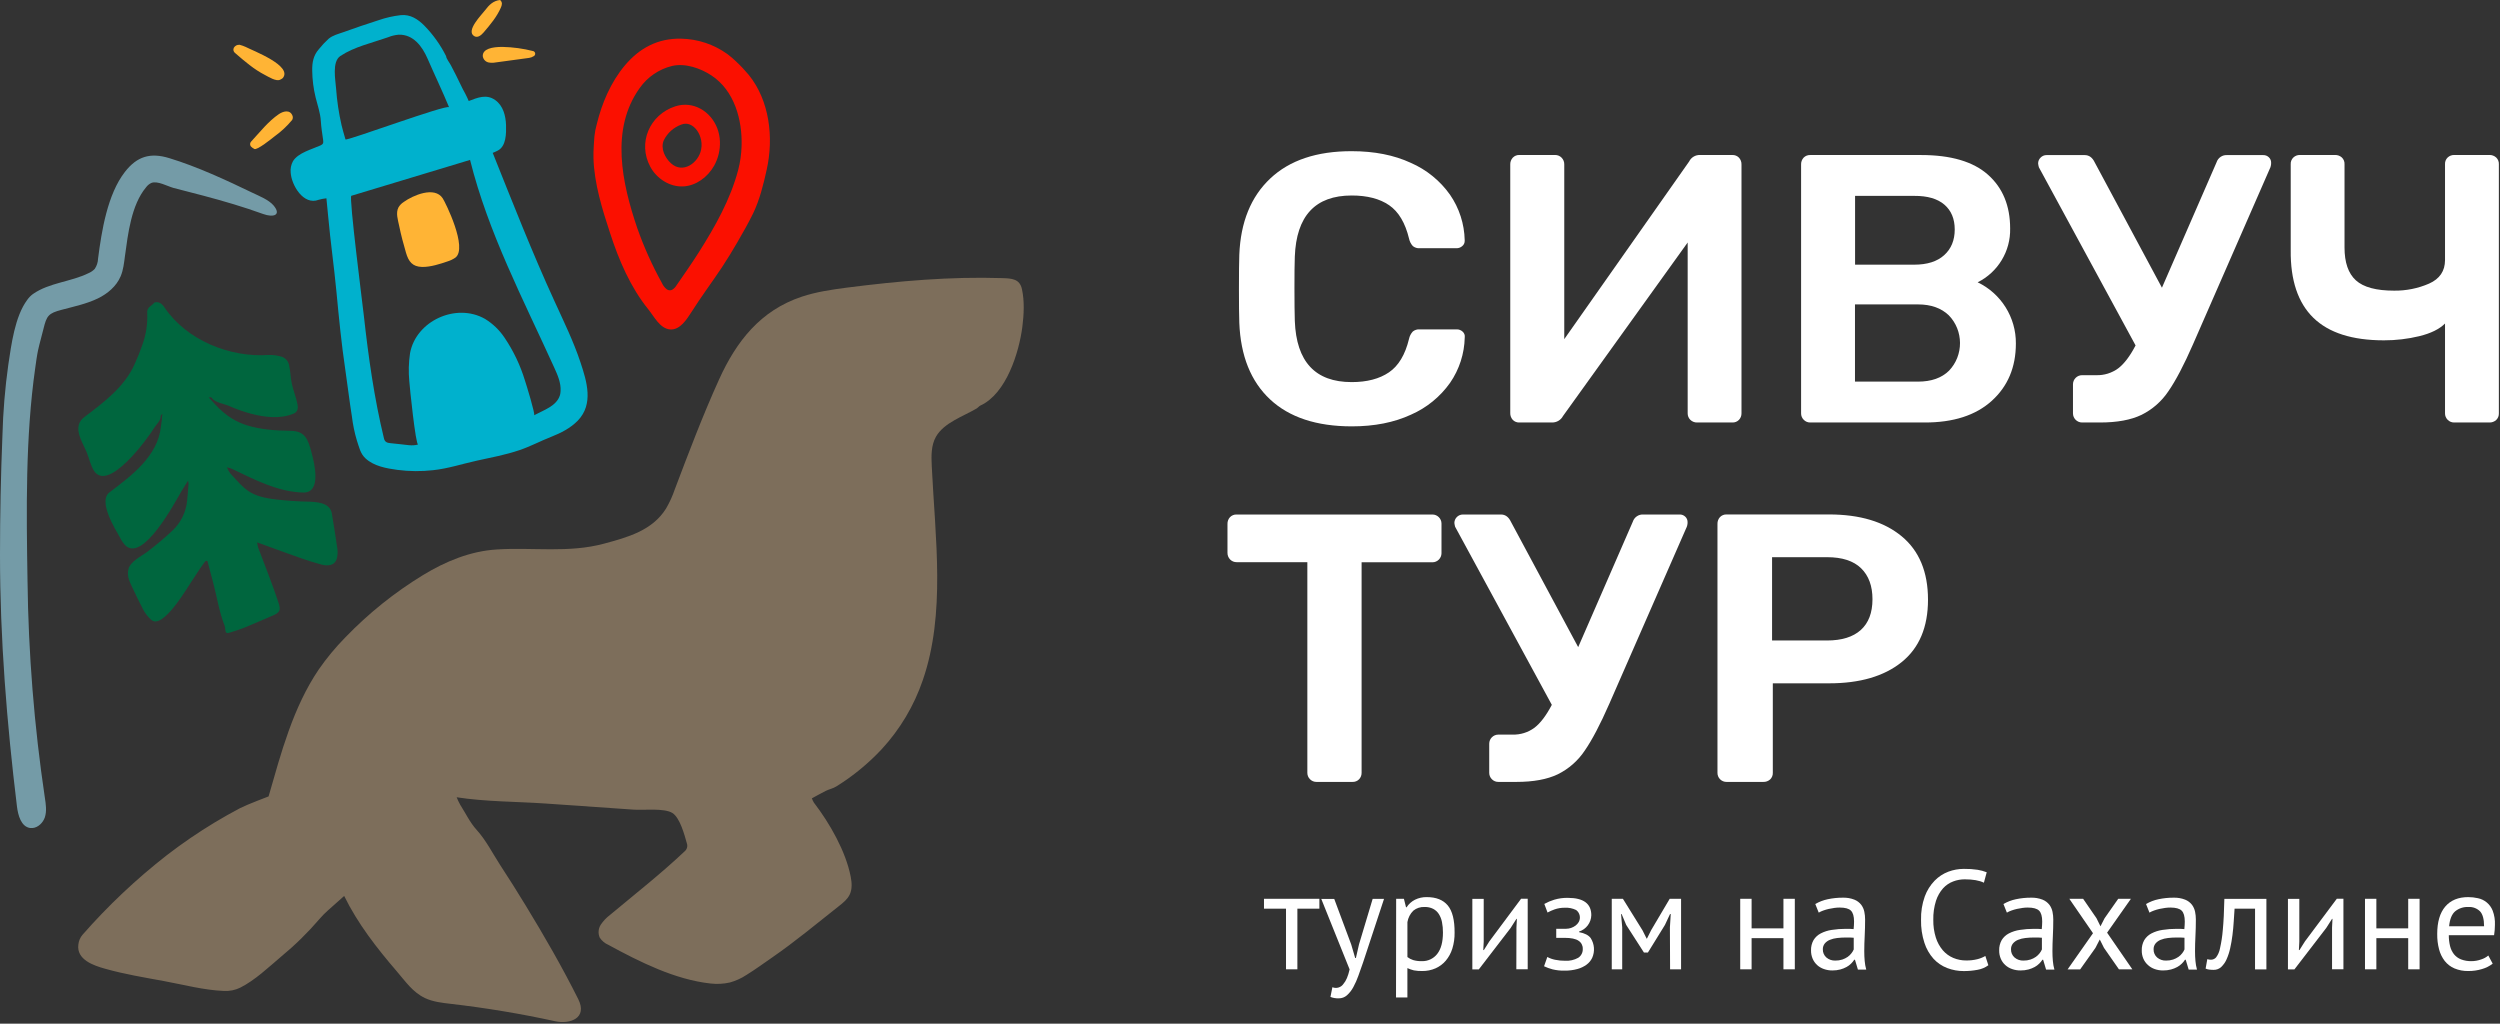
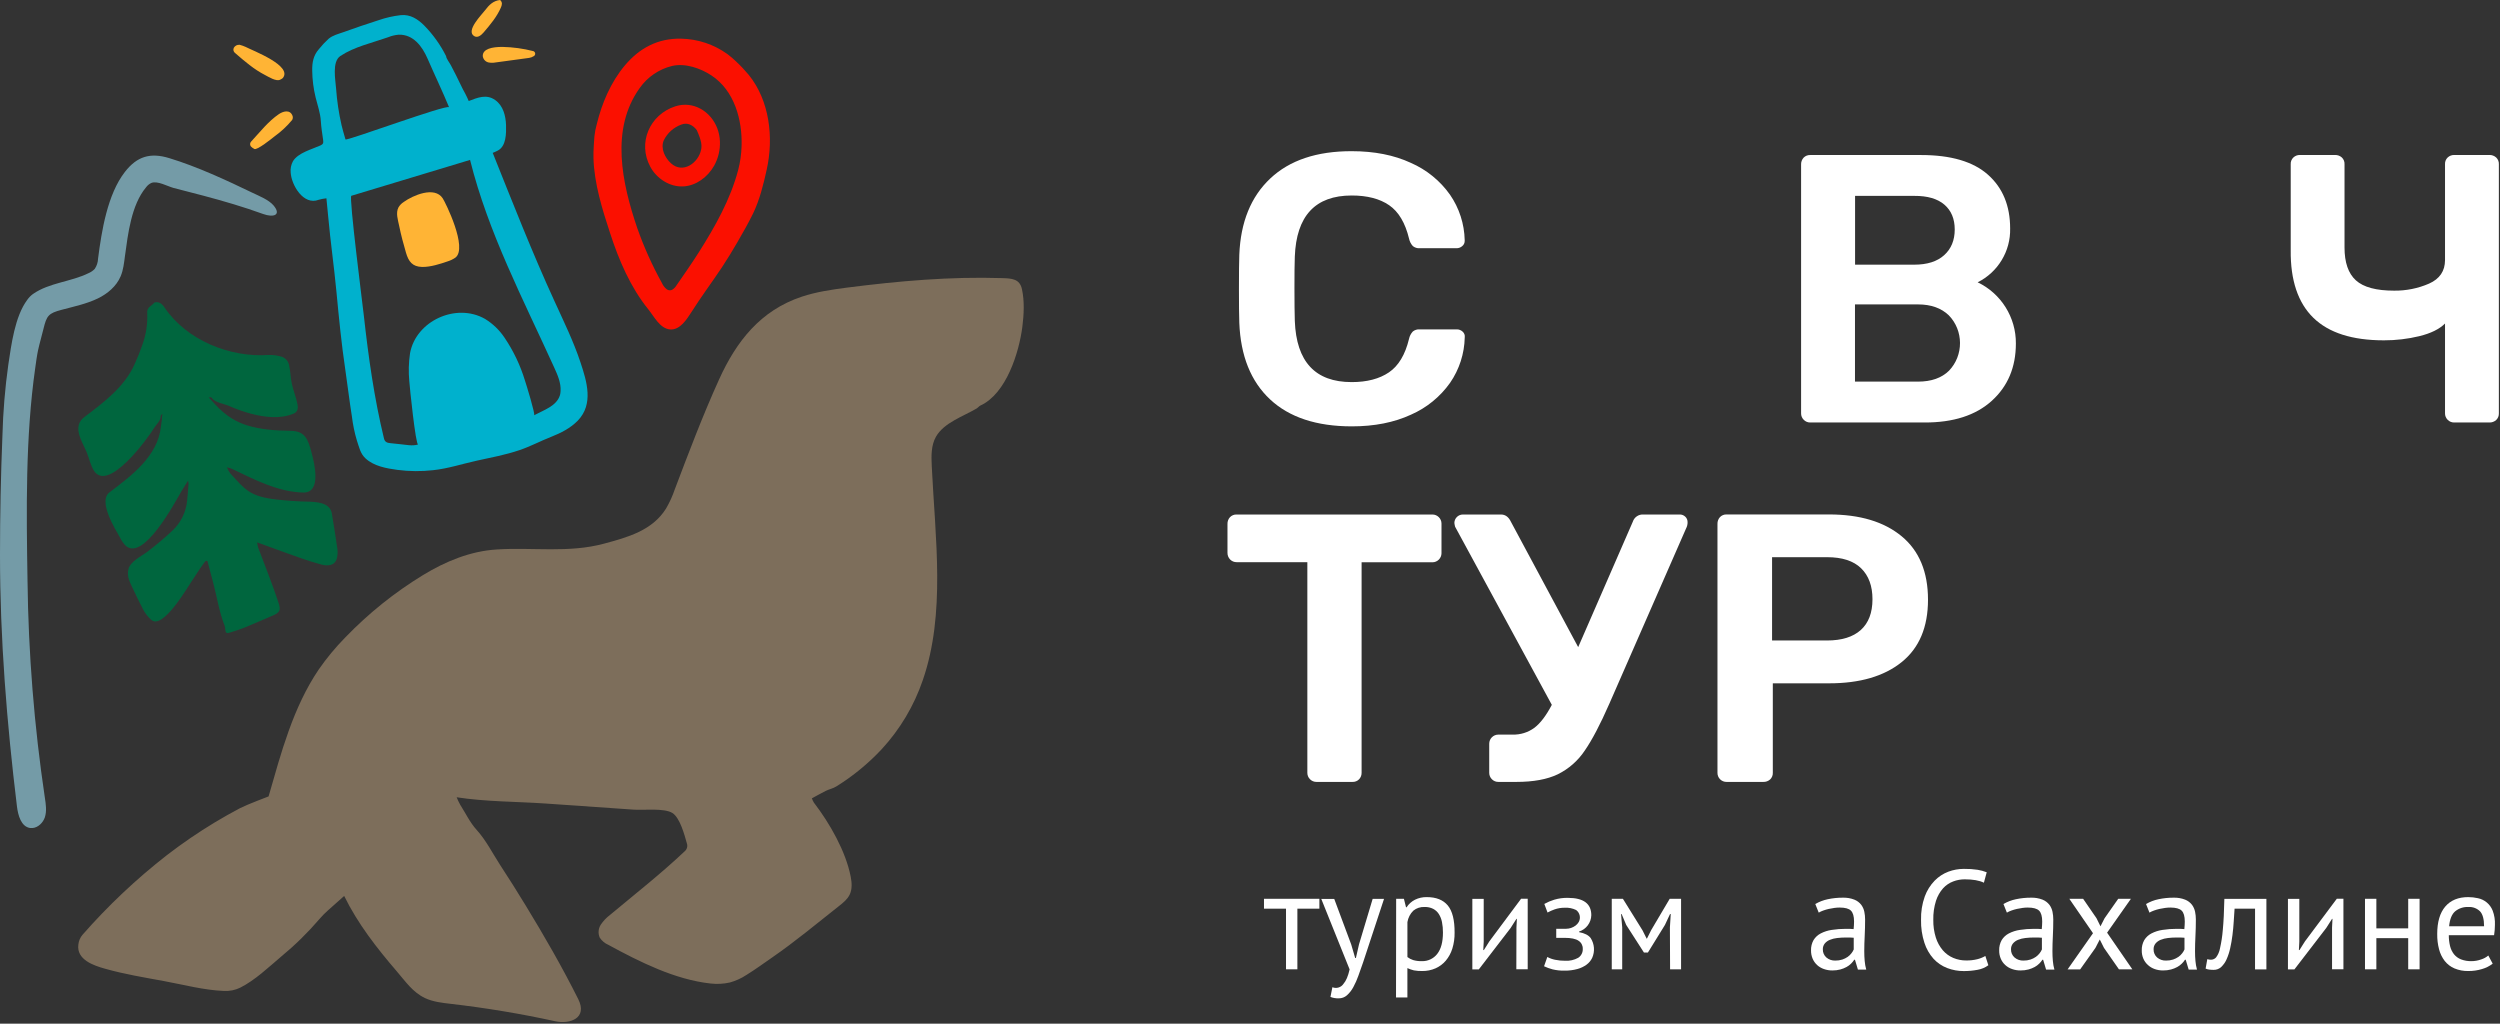
<svg xmlns="http://www.w3.org/2000/svg" viewBox="0 0 1099 450" version="1.1" xml:space="preserve" style="fill-rule:evenodd;clip-rule:evenodd;stroke-linejoin:round;stroke-miterlimit:2;">
  <rect x="0" y="0" width="1099" height="450" fill="#333333" stroke="none" />
  <g id="Слой_2">
    <g id="Слой_1_копия2_">
      <path d="M405.66,299C401.816,310.264 395.661,320.603 387.59,329.35C381.691,335.662 374.982,341.167 367.64,345.72C366.25,346.6 364.52,346.93 363.03,347.66C361.03,348.66 359.08,349.77 356.9,350.95C357.124,351.604 357.419,352.231 357.78,352.82C364.69,361.82 371.78,374.15 373.97,385.39C374.47,388 374.68,390.82 373.54,393.23C372.54,395.33 370.66,396.84 368.84,398.28C359.11,405.95 349.57,413.92 339.38,420.95C335.66,423.52 332,426.2 328.15,428.58C325.896,430.067 323.423,431.191 320.82,431.91C318.045,432.531 315.185,432.68 312.36,432.35C296.71,430.65 281.12,422.8 267.42,415.35C265.889,414.69 264.582,413.599 263.66,412.21C262.832,410.361 262.994,408.214 264.09,406.51C265.199,404.849 266.582,403.388 268.18,402.19C279.18,393 290.66,384.02 301.08,374.14C302.03,373.298 302.375,371.956 301.95,370.76C300.95,367.21 298.95,359.49 295.58,357.39C291.99,355.13 282.87,356.22 278.58,355.92C265.68,355.007 252.777,354.11 239.87,353.23C227.15,352.36 213.51,352.46 200.74,350.48C201.198,351.615 201.726,352.72 202.32,353.79C204.7,357.52 206.58,361.57 209.61,364.91C213.61,369.3 216.61,375.23 219.82,380.19C223.667,386.063 227.413,392 231.06,398C239.25,411.44 247.16,425.14 254.2,439.23C258.39,447.6 250.56,450.36 244.01,448.93C228.92,445.627 213.675,443.084 198.33,441.31C194.45,440.86 190.47,440.44 186.92,438.79C181.45,436.26 178.16,431.32 174.36,426.92C165.67,416.82 157.18,405.92 151.3,393.86C150.15,394.86 149.16,395.74 148.2,396.62C145.63,399 142.81,401.18 140.58,403.84C135.41,409.888 129.722,415.472 123.58,420.53C118.05,425.21 112.13,430.89 105.63,434.16C103.389,435.26 100.902,435.762 98.41,435.62C89.51,435.25 80.86,432.9 72.14,431.29C63.42,429.68 54.84,428.29 46.33,425.89C41.12,424.45 33.6,421.89 34.44,415.26C34.595,413.65 35.245,412.126 36.3,410.9C47.533,398.088 59.956,386.369 73.4,375.9C80.124,370.721 87.135,365.927 94.4,361.54C98.06,359.34 101.78,357.243 105.56,355.25C108.56,353.7 117.86,350.19 118.07,350.1C123.58,330.97 128.77,311.1 140.07,294.37C143.564,289.323 147.485,284.586 151.79,280.21C161.959,269.655 173.44,260.446 185.95,252.81C195.89,246.76 206.75,242.25 218.48,241.54C234.23,240.54 250.05,243.19 265.56,238.98C275.88,236.19 286.75,233.25 292.8,223.55C294.357,220.871 295.644,218.044 296.64,215.11C302.82,198.79 308.94,182.61 316.12,166.78C323.7,150.06 334.3,136.48 352.42,130.44C358.84,128.3 365.58,127.32 372.29,126.44C394.99,123.54 417.7,121.52 440.61,122.26C444.79,122.39 448.24,122.59 449.23,127.03C450.41,132.32 450.11,138.32 449.43,143.65C447.99,154.91 442.37,173.09 430.97,178.28C430.4,178.54 429.97,179.16 429.46,179.49C423.6,182.98 415,185.76 411.46,191.96C409.24,195.86 409.39,200.62 409.61,205.1C411.14,236.63 415.76,269.8 405.66,299Z" style="fill:rgb(125,110,91);fill-rule:nonzero;" />
      <path d="M90.65,246.51C90.08,246.38 85.77,253.3 85.22,254.07C82.78,257.51 71.59,277.33 66.4,272.4C65.066,271.176 63.935,269.749 63.05,268.17C61.22,264.75 59.59,261.25 57.93,257.74C57.483,256.852 57.092,255.937 56.76,255C56.187,253.466 56.076,251.797 56.44,250.2C57.35,246.73 62.21,244.5 64.86,242.48C68.641,239.618 72.269,236.561 75.73,233.32C79.366,229.948 81.67,225.378 82.22,220.45C82.52,217.86 82.68,215.25 82.89,212.64C82.855,212.182 82.785,211.727 82.68,211.28C81.56,213.06 80.68,214.42 79.84,215.82C77.06,220.57 62.84,247.47 55.05,239.7C54.13,238.676 53.352,237.533 52.74,236.3C50.53,232.39 43,220.3 48.15,216.42C57.76,209.16 69.37,200.6 70.74,187.52C71.045,185.642 71.256,183.749 71.37,181.85C71.11,182.23 70.61,182.61 70.61,182.99C70.61,185.13 68.88,186.3 67.92,187.89C64.92,192.8 47.52,216.71 41.27,206.89C39.85,204.64 39.17,201.42 38.14,198.89C36.07,193.89 31.51,187.52 37.14,183.29C45.5,177.01 54.81,169.99 59.14,160.16C60.459,157.322 61.624,154.414 62.63,151.45C64.241,146.967 64.952,142.209 64.72,137.45C64.596,136.267 65.187,135.118 66.22,134.53C66.847,134.036 67.442,133.501 68,132.93C69.83,132.58 71.06,133.29 72.35,135.2C82.07,149.6 101.1,157.26 118.12,156.04C120.157,155.977 122.189,156.278 124.12,156.93C125.728,157.571 126.875,159.027 127.12,160.74C127.71,163.36 127.73,166.04 128.28,168.66C128.93,171.74 130.19,174.66 130.78,177.76C131.11,179.49 130.86,181.07 129.12,181.81C123.12,184.33 116.2,183.42 110.12,181.81C106.918,180.935 103.786,179.822 100.75,178.48C98.3,177.4 94.64,177.13 92.98,174.8C92.82,174.58 92.35,174.58 91.79,174.8C92.25,175.27 92.73,175.72 93.16,176.21C97.45,181.11 101.96,184.87 108.24,186.87C114.52,188.87 121.24,189.31 127.75,189.39C134.12,189.47 135.41,193.12 136.92,198.82C138.17,203.52 141.54,216.71 133.28,216.52C122.28,216.26 112.12,210.94 102.42,206.32C101.584,205.883 100.682,205.586 99.75,205.44C100.141,206.412 100.655,207.329 101.28,208.17C103.95,210.97 106.69,214.43 110.04,216.41C113.39,218.39 117.62,219.13 121.55,219.59C125.97,220.097 130.407,220.403 134.86,220.51C138.73,220.59 145.01,220.76 145.86,225.64C146.74,230.88 147.58,236.12 148.33,241.38C148.494,242.675 148.426,243.989 148.13,245.26C147.34,248.72 144.13,248.94 141.24,248.16C135.46,246.63 129.66,244.44 124.04,242.43C120.36,241.11 116.7,239.78 113.04,238.43C113.128,239.197 113.275,239.956 113.48,240.7C116.48,248.77 119.73,256.7 122.42,264.9C123.59,268.47 122.97,269.31 119.53,270.77C115.53,272.44 111.62,274.21 107.62,275.84C105.46,276.71 103.22,277.41 100.98,278.11C99.58,278.55 99.19,278.21 99.04,276.72C99.011,276.141 98.903,275.57 98.72,275.02C96.38,269.02 95.43,262.73 93.82,256.58C92.947,253.247 92.073,249.937 91.2,246.65L90.65,246.51Z" style="fill:rgb(0,102,62);fill-rule:nonzero;" />
      <path d="M14.28,364C13.948,364.036 13.612,364.036 13.28,364C9.28,363.42 7.94,358.47 7.45,354.49C3,317.79 0,280.88 0,243.93C0,226.43 0.357,208.937 1.07,191.45C1.347,181.016 2.212,170.606 3.66,160.27C5,151.48 6.52,139.13 12,131.79C12.692,130.806 13.54,129.942 14.51,129.23C21.69,124.23 31.17,123.92 38.99,120.05C40.004,119.62 40.917,118.983 41.67,118.18C42.563,116.838 43.062,115.272 43.11,113.66C44.67,101.57 47.22,85.41 54.95,75.52C60.22,68.77 66.05,66.94 74.43,69.52C86.7,73.25 99.57,79.24 111.12,84.81C114.01,86.2 118.12,87.81 120.26,90.32C123.82,94.57 120.26,95.74 115.64,94.06C107.08,90.95 98.33,88.4 89.54,86.06C85.14,84.87 80.69,83.81 76.28,82.62C73.64,81.9 69.28,79.39 66.58,80.4C65.613,80.845 64.779,81.534 64.16,82.4C57.71,90.17 56.27,102.79 54.94,112.49C54.53,115.55 54.23,118.68 53.02,121.49C51.17,125.85 47.3,129.11 43.02,131.19C38.07,133.59 32.39,134.78 27.1,136.19C21.32,137.71 20.51,138.75 19.1,144.6C18.35,147.72 17.42,150.8 16.74,153.93C16.19,156.51 15.86,159.13 15.49,161.74C11.14,192.38 11.6,224.5 12.1,255.42C12.481,287.306 15.027,319.129 19.72,350.67C20.16,353.54 20.61,356.53 19.72,359.29C18.94,361.63 16.76,363.82 14.28,364Z" style="fill:rgb(116,155,167);fill-rule:nonzero;" />
      <path d="M319.76,23.77C321.091,24.765 322.357,25.844 323.55,27C325.541,28.852 327.411,30.829 329.15,32.92C338.36,44.3 340.15,60.56 337.06,74.5C335.64,80.99 333.94,87.86 331.06,93.83C328.98,98.1 326.61,102.23 324.23,106.35C322.09,110.06 319.85,113.73 317.47,117.35C313.05,124 308.28,130.35 303.99,137.14C301.99,140.24 298.99,145.09 294.7,144.83C290.15,144.55 287.55,139.13 285.04,136.04C277.14,126.29 272.04,114.33 268.2,102.5C264.75,92 261.2,80.65 260.89,69.5L260.89,66.9C260.94,64.57 261.16,62.23 261.31,59.9C261.489,58.144 261.824,56.407 262.31,54.71C264.57,45.39 268.45,36.19 274.73,28.71C281.18,21.06 289.25,16.79 299.41,17C306.723,17.137 313.823,19.499 319.76,23.77ZM295.52,127.36C296.265,126.89 296.892,126.253 297.35,125.5C300.69,120.66 304.07,115.85 307.22,110.88C314.38,99.57 321.06,87.73 324.5,74.74C325.398,71.292 325.902,67.752 326,64.19C326.36,52.66 322.85,39.86 312.79,33.19C308,30 301.17,27.64 295.42,29C289.703,30.404 284.678,33.82 281.27,38.62C268.15,56.81 273.48,80.62 280.11,100.19C283.057,108.563 286.699,116.675 291,124.44C291.473,125.535 292.22,126.489 293.17,127.21C293.859,127.705 294.774,127.763 295.52,127.36Z" style="fill:rgb(251,16,0);fill-rule:nonzero;" />
      <path d="M105.38,19.7C106.26,19.932 107.12,20.236 107.95,20.61C111.1,22.27 128.8,28.91 124.31,34.32C123.985,34.602 123.617,34.832 123.22,35C121.51,36 118,33.75 116.54,33C111.65,30.5 107.54,26.93 103.43,23.38C102.655,22.866 102.376,21.848 102.78,21.01C103.305,20.094 104.331,19.576 105.38,19.7Z" style="fill:rgb(255,180,53);fill-rule:nonzero;" />
      <path d="M111.78,65.47C111.222,65.181 110.712,64.807 110.27,64.36C109.766,63.687 109.853,62.731 110.47,62.16C114.32,58.01 117.87,53.39 122.6,50.16C124.6,48.83 127.54,48.08 128.6,50.92C128.814,51.522 128.752,52.188 128.43,52.74C126.138,55.494 123.504,57.944 120.59,60.03C119.7,60.74 112.89,66.26 111.78,65.47Z" style="fill:rgb(255,180,53);fill-rule:nonzero;" />
      <path d="M220.9,20.62C225.469,20.719 230.012,21.34 234.44,22.47C234.936,22.632 235.274,23.098 235.274,23.62C235.274,24.076 235.017,24.494 234.61,24.7C234.004,25.089 233.322,25.345 232.61,25.45C227.71,26.16 222.8,26.81 217.89,27.45C216.846,27.65 215.774,27.65 214.73,27.45C213.368,27.138 212.352,25.981 212.22,24.59C212.21,21.52 216.23,20.6 220.9,20.62Z" style="fill:rgb(255,180,53);fill-rule:nonzero;" />
      <path d="M219.83,0C221.04,1 220.66,2.28 220.17,3.38C218.37,7.47 215.49,10.88 212.61,14.25C211.61,15.39 210.06,16.83 208.46,15.88C204.57,13.55 211.88,6.35 213.26,4.48C215,2.16 216.85,0.33 219.83,0Z" style="fill:rgb(255,180,53);fill-rule:nonzero;" />
      <path d="M255.2,159.36C252.14,150.09 247.76,141.19 243.74,132.36C233.94,111 225.36,89.08 216.6,67.2C217.51,66.81 218.18,66.56 218.82,66.2C222.56,64.26 222.55,58.68 222.45,55C222.33,50.92 221.19,46.46 217.71,44C213.85,41.23 209.96,42.92 206.05,44.41C205.57,43.41 205.15,42.26 204.57,41.25C203.05,38.61 201.87,35.79 200.47,33.08L198.21,28.7C197.71,27.7 196.12,25.7 196.12,24.7C193.644,19.758 190.415,15.231 186.55,11.28C183.66,8.38 180.45,6.28 176.23,6.65C172.878,7.032 169.578,7.783 166.39,8.89C161.15,10.54 155.96,12.35 150.78,14.2C148.57,14.98 146.3,15.52 144.47,17.03C142.904,18.461 141.453,20.012 140.13,21.67C137.78,24.36 137.2,27.42 137.25,30.95C137.293,34.964 137.796,38.96 138.75,42.86C139.59,46.3 140.84,49.7 141.04,53.26C141.2,56.01 141.66,58.75 142.04,61.48C142.24,62.9 142.04,63.39 140.86,63.94C137.13,65.63 131.03,67.16 128.78,70.88C127.96,72.389 127.612,74.111 127.78,75.82C128.1,81.35 133.39,90.44 140.11,87.82C141.216,87.509 142.347,87.292 143.49,87.17C143.78,90.07 144.03,92.56 144.26,95.05C145.26,106.19 146.86,117.22 147.91,128.36C148.99,139.78 150.11,151.2 151.8,162.55C152.8,169.39 153.61,176.28 154.7,183.11C155.135,186.706 155.874,190.259 156.91,193.73C157.91,196.6 158.36,199.39 160.72,201.55C164.41,204.93 169.84,205.89 174.62,206.55C179.841,207.235 185.127,207.285 190.36,206.7C196.92,206.01 203.11,203.94 209.52,202.53C215.93,201.12 222.18,199.98 228.39,197.87C233.16,196.26 237.59,193.87 242.25,192.05C246.55,190.35 250.76,188.25 254.03,184.88C261,177.61 258,167.79 255.2,159.36ZM150.14,55C148.939,49.735 148.14,44.386 147.75,39C147.47,35.08 145.86,27.13 149.62,24.62C155.72,20.54 163.75,18.8 170.62,16.37C172.109,15.756 173.685,15.378 175.29,15.25C181.72,15.08 185.62,20.41 187.95,25.77C191.05,32.91 194.46,39.99 197.42,47.16C196.74,45.64 152.11,62.16 151.87,61.29C151.21,58.9 150.59,57 150.14,55ZM246.14,173.75C244.67,178.55 238.98,180.27 234.79,182.56C235.43,182.21 231.21,168.56 230.79,167.35C228.745,160.596 225.69,154.19 221.73,148.35C219.503,145.039 216.586,142.248 213.18,140.17C200.5,132.97 182.83,141.07 180.25,155.29C179.643,159.372 179.536,163.512 179.93,167.62C180.06,169.81 182.72,195.72 183.82,195.4C181.12,196.2 178.39,195.47 175.66,195.24C174.29,195.13 172.93,194.93 171.56,194.81C170.19,194.69 169.18,194.31 168.81,192.81C164.5,175.06 161.96,156.94 159.95,138.81C159.45,134.25 153.32,86.41 154.44,86.07L206.64,70.3C214.64,102.38 230.06,131.66 243.64,161.59C245.13,164.86 246.64,168.3 246.43,171.88C246.409,172.498 246.322,173.111 246.17,173.71L246.14,173.75Z" style="fill:rgb(0,177,205);fill-rule:nonzero;" />
      <path d="M185.6,117.35C181.29,117.27 179.6,114.97 178.47,111.09C177.34,107.21 176.27,103.26 175.47,99.27C174.95,96.74 173.87,93.6 175.18,91.14C175.758,90.186 176.548,89.378 177.49,88.78C181.49,85.9 191.03,81.72 194.61,87.17C195.79,88.96 205.78,109.07 200.17,113.27C199.075,114.016 197.871,114.586 196.6,114.96C193.58,116 189.27,117.42 185.6,117.35Z" style="fill:rgb(255,180,53);fill-rule:nonzero;" />
-       <path d="M316.48,62.15C316.406,60.205 316.021,58.284 315.34,56.46C312.48,48.91 304.73,44.22 296.9,46.73C285.64,50.34 280.15,62.78 285.9,73.36C288.71,78.56 294.45,82.25 300.35,81.95C306.04,81.66 311.15,77.8 313.94,72.84C315.749,69.577 316.627,65.878 316.48,62.15ZM308.2,65.84C306.98,71.67 300.2,76.48 295.03,71.84C292.35,69.46 290.28,65.25 291.78,61.73C293.364,58.464 296.171,55.949 299.59,54.73C302.24,53.73 304.67,55.01 306.31,57.21C306.982,58.12 307.502,59.134 307.85,60.21C308.466,62.022 308.587,63.966 308.2,65.84Z" style="fill:rgb(251,16,0);fill-rule:nonzero;" />
+       <path d="M316.48,62.15C316.406,60.205 316.021,58.284 315.34,56.46C312.48,48.91 304.73,44.22 296.9,46.73C285.64,50.34 280.15,62.78 285.9,73.36C288.71,78.56 294.45,82.25 300.35,81.95C306.04,81.66 311.15,77.8 313.94,72.84C315.749,69.577 316.627,65.878 316.48,62.15ZM308.2,65.84C306.98,71.67 300.2,76.48 295.03,71.84C292.35,69.46 290.28,65.25 291.78,61.73C293.364,58.464 296.171,55.949 299.59,54.73C302.24,53.73 304.67,55.01 306.31,57.21C308.466,62.022 308.587,63.966 308.2,65.84Z" style="fill:rgb(251,16,0);fill-rule:nonzero;" />
      <path d="M558.33,175.57C549.87,167.67 545.36,156.44 544.8,141.88C544.693,138.86 544.64,133.933 544.64,127.1C544.64,120.16 544.693,115.12 544.8,111.98C545.36,97.653 549.897,86.48 558.41,78.46C566.923,70.44 578.853,66.44 594.2,66.46C604.16,66.46 612.827,68.17 620.2,71.59C627.106,74.603 633.061,79.444 637.42,85.59C641.486,91.479 643.733,98.435 643.88,105.59L643.88,105.92C643.89,106.805 643.487,107.645 642.79,108.19C642.121,108.787 641.256,109.118 640.36,109.12L624.1,109.12C623.019,109.197 621.948,108.865 621.1,108.19C620.254,107.269 619.673,106.135 619.42,104.91C617.74,97.97 614.827,93.073 610.68,90.22C606.533,87.367 601.04,85.94 594.2,85.94C578.2,85.94 569.867,94.9 569.2,112.82C569.087,115.84 569.033,120.507 569.04,126.82C569.047,133.133 569.1,137.89 569.2,141.09C569.867,159.023 578.2,167.983 594.2,167.97C600.92,167.97 606.38,166.543 610.58,163.69C614.78,160.837 617.72,155.937 619.4,148.99C619.653,147.768 620.234,146.637 621.08,145.72C621.928,145.045 622.999,144.713 624.08,144.79L640.38,144.79C641.343,144.775 642.275,145.134 642.98,145.79C643.696,146.417 644.044,147.369 643.9,148.31C643.757,155.465 641.509,162.423 637.44,168.31C633.08,174.455 627.125,179.296 620.22,182.31C612.82,185.73 604.153,187.437 594.22,187.43C578.74,187.417 566.777,183.463 558.33,175.57Z" style="fill:white;fill-rule:nonzero;" />
-       <path d="M665,184.56C664.263,183.739 663.872,182.663 663.91,181.56L663.91,72.33C663.869,71.227 664.26,70.15 665,69.33C665.774,68.508 666.873,68.068 668,68.13L683.62,68.13C684.694,68.116 685.728,68.543 686.48,69.31C687.263,70.108 687.687,71.193 687.65,72.31L687.65,149.09L742.54,71C743.443,69.162 745.365,68.034 747.41,68.14L761.52,68.14C762.624,68.091 763.697,68.521 764.46,69.32C765.203,70.139 765.598,71.215 765.56,72.32L765.56,181.7C765.581,182.76 765.186,183.787 764.46,184.56C763.696,185.356 762.622,185.783 761.52,185.73L746.07,185.73C744.953,185.763 743.87,185.34 743.07,184.56C742.305,183.807 741.882,182.773 741.9,181.7L741.9,106.6L687.1,182.88C686.152,184.676 684.26,185.783 682.23,185.73L668,185.73C666.877,185.801 665.778,185.373 665,184.56Z" style="fill:white;fill-rule:nonzero;" />
      <path d="M792.94,184.56C792.169,183.811 791.741,182.775 791.76,181.7L791.76,72.33C791.719,71.227 792.11,70.15 792.85,69.33C793.614,68.532 794.686,68.102 795.79,68.15L844.51,68.15C857.617,68.15 867.417,71.033 873.91,76.8C880.403,82.567 883.653,90.437 883.66,100.41C883.903,110.392 878.32,119.653 869.38,124.1C879.706,129.041 886.271,139.554 886.18,151C886.18,161.407 882.65,169.807 875.59,176.2C868.53,182.593 858.667,185.77 846,185.73L795.79,185.73C794.72,185.75 793.687,185.326 792.94,184.56ZM841.49,116.35C847.203,116.35 851.6,114.95 854.68,112.15C857.76,109.35 859.3,105.597 859.3,100.89C859.3,96.223 857.787,92.583 854.76,89.97C851.733,87.357 847.31,86.07 841.49,86.11L815.49,86.11L815.49,116.35L841.49,116.35ZM843.17,167.76C848.99,167.76 853.527,166.163 856.78,162.97C863.268,156.189 863.228,145.343 856.69,138.61C853.357,135.417 848.85,133.82 843.17,133.82L815.45,133.82L815.45,167.76L843.17,167.76Z" style="fill:white;fill-rule:nonzero;" />
-       <path d="M997.39,69.14C998.035,69.75 998.397,70.602 998.39,71.49C998.422,72.486 998.191,73.472 997.72,74.35L964,151.46C960.08,160.42 956.497,167.253 953.25,171.96C950.286,176.409 946.201,179.999 941.41,182.37C936.743,184.61 930.667,185.73 923.18,185.73L915.28,185.73C913.086,185.73 911.28,183.924 911.28,181.73L911.28,168.93C911.28,166.736 913.086,164.93 915.28,164.93L921.5,164.93C924.964,165.04 928.367,163.983 931.16,161.93C933.793,159.93 936.34,156.57 938.8,151.85L896.3,73.56C896.138,73.011 896.024,72.449 895.96,71.88C895.945,70.9 896.341,69.957 897.05,69.28C897.731,68.569 898.676,68.171 899.66,68.18L916.46,68.18C918.36,68.18 919.82,69.25 920.83,71.37L950.39,126.48L974.39,71.37C975.023,69.351 976.98,68.023 979.09,68.18L994.88,68.18C995.812,68.144 996.72,68.491 997.39,69.14Z" style="fill:white;fill-rule:nonzero;" />
      <path d="M1076,184.56C1075.24,183.807 1074.81,182.773 1074.83,181.7L1074.83,142.22C1072.36,144.69 1068.61,146.53 1063.57,147.77C1058.46,149.007 1053.21,149.625 1047.95,149.61C1034.06,149.61 1023.72,146.307 1016.95,139.7C1010.18,133.093 1006.86,123.193 1007,110L1007,72.17C1006.94,71.067 1007.37,69.993 1008.17,69.23C1008.94,68.499 1009.97,68.103 1011.03,68.13L1026.48,68.13C1027.58,68.096 1028.66,68.49 1029.48,69.23C1030.28,69.993 1030.71,71.067 1030.65,72.17L1030.65,108.79C1030.65,115.403 1032.32,120.22 1035.65,123.24C1038.98,126.26 1044.58,127.77 1052.45,127.77C1057.74,127.836 1062.98,126.779 1067.83,124.67C1072.5,122.59 1074.83,119.143 1074.83,114.33L1074.83,72.17C1074.77,71.067 1075.2,69.993 1076,69.23C1076.77,68.504 1077.8,68.109 1078.86,68.13L1094.32,68.13C1095.42,68.092 1096.5,68.487 1097.32,69.23C1098.12,69.992 1098.55,71.066 1098.5,72.17L1098.5,181.7C1098.55,182.804 1098.12,183.876 1097.32,184.64C1096.5,185.38 1095.42,185.771 1094.32,185.73L1078.86,185.73C1077.79,185.748 1076.75,185.325 1076,184.56Z" style="fill:white;fill-rule:nonzero;" />
      <path d="M575.88,342.56C575.115,341.807 574.692,340.773 574.71,339.7L574.71,247.13L543.63,247.13C542.557,247.15 541.521,246.727 540.77,245.96C539.99,245.16 539.567,244.077 539.6,242.96L539.6,230.36C539.559,229.257 539.95,228.18 540.69,227.36C541.453,226.561 542.526,226.131 543.63,226.18L629.48,226.18C629.548,226.176 629.617,226.175 629.685,226.175C631.88,226.175 633.685,227.98 633.685,230.175C633.685,230.243 633.684,230.312 633.68,230.38L633.68,242.98C633.684,243.048 633.685,243.117 633.685,243.185C633.685,245.38 631.88,247.185 629.685,247.185C629.617,247.185 629.548,247.184 629.48,247.18L598.56,247.18L598.56,339.7C598.585,340.759 598.193,341.786 597.47,342.56C596.705,343.355 595.632,343.782 594.53,343.73L578.74,343.73C577.667,343.748 576.633,343.325 575.88,342.56Z" style="fill:white;fill-rule:nonzero;" />
      <path d="M740.86,227.14C741.501,227.753 741.862,228.603 741.86,229.49C741.889,230.487 741.655,231.473 741.18,232.35L707.42,309.46C703.493,318.42 699.907,325.253 696.66,329.96C693.698,334.411 689.613,338.002 684.82,340.37C680.153,342.61 674.077,343.73 666.59,343.73L658.7,343.73C657.626,343.752 656.591,343.328 655.84,342.56C655.073,341.808 654.646,340.774 654.66,339.7L654.66,326.93C654.66,324.736 656.466,322.93 658.66,322.93L664.87,322.93C668.335,323.043 671.739,321.986 674.53,319.93C677.163,317.93 679.713,314.57 682.18,309.85L639.67,231.56C639.514,231.01 639.404,230.448 639.34,229.88C639.361,227.862 641.012,226.207 643.03,226.18L659.83,226.18C661.74,226.18 663.19,227.25 664.2,229.37L693.77,284.48L717.77,229.37C718.407,227.349 720.367,226.022 722.48,226.18L738.27,226.18C739.229,226.122 740.17,226.47 740.86,227.14Z" style="fill:white;fill-rule:nonzero;" />
      <path d="M756.14,342.56C755.386,341.802 754.974,340.768 755,339.7L755,230.33C754.959,229.227 755.35,228.15 756.09,227.33C756.854,226.532 757.926,226.102 759.03,226.15L804.03,226.15C817.583,226.15 828.223,229.343 835.95,235.73C843.677,242.117 847.543,251.413 847.55,263.62C847.55,275.707 843.683,284.86 835.95,291.08C828.217,297.3 817.567,300.403 804,300.39L779.33,300.39L779.33,339.7C779.378,340.804 778.948,341.876 778.15,342.64C777.33,343.38 776.253,343.771 775.15,343.73L759,343.73C757.927,343.748 756.893,343.325 756.14,342.56ZM803.14,281.56C809.64,281.56 814.597,280.02 818.01,276.94C821.423,273.86 823.133,269.353 823.14,263.42C823.14,257.6 821.473,253.063 818.14,249.81C814.807,246.557 809.807,244.933 803.14,244.94L779,244.94L779,281.56L803.14,281.56Z" style="fill:white;fill-rule:nonzero;" />
      <path d="M580,399.45L570.33,399.45L570.33,426.11L565.33,426.11L565.33,399.45L555.65,399.45L555.65,395.11L580,395.11L580,399.45Z" style="fill:white;fill-rule:nonzero;" />
      <path d="M594,415.2L595.74,421.15L596.05,421.15L597.42,415.15L603.42,395.15L608.42,395.15L599.24,423C598.54,425 597.84,427 597.16,428.89C596.547,430.646 595.791,432.348 594.9,433.98C594.183,435.319 593.239,436.524 592.11,437.54C591.117,438.415 589.833,438.889 588.51,438.87C587.264,438.915 586.021,438.704 584.86,438.25L585.72,433.98C587.499,434.722 589.574,434.079 590.62,432.46C591.7,431.24 592.62,429.14 593.29,426.16L580.83,395.16L586.53,395.16L594,415.2Z" style="fill:white;fill-rule:nonzero;" />
      <path d="M613.75,395.11L617.16,395.11L618.09,398.83L618.34,398.83C619.253,397.421 620.523,396.279 622.02,395.52C623.63,394.729 625.406,394.335 627.2,394.37C631.327,394.37 634.407,395.59 636.44,398.03C638.473,400.47 639.473,404.47 639.44,410.03C639.475,412.401 639.138,414.763 638.44,417.03C637.835,418.97 636.853,420.771 635.55,422.33C634.324,423.77 632.789,424.915 631.06,425.68C629.213,426.486 627.215,426.889 625.2,426.86C623.984,426.888 622.768,426.794 621.57,426.58C620.579,426.344 619.614,426.009 618.69,425.58L618.69,438.48L613.69,438.48L613.75,395.11ZM626.27,398.71C624.457,398.607 622.67,399.193 621.27,400.35C619.91,401.705 619.011,403.455 618.7,405.35L618.7,420.72C619.462,421.309 620.322,421.759 621.24,422.05C622.469,422.399 623.743,422.557 625.02,422.52C627.663,422.615 630.196,421.425 631.81,419.33C633.49,417.2 634.32,414.07 634.32,409.93C634.335,408.379 634.191,406.831 633.89,405.31C633.65,404.056 633.175,402.858 632.49,401.78C631.873,400.825 631.018,400.046 630.01,399.52C628.849,398.947 627.564,398.669 626.27,398.71Z" style="fill:white;fill-rule:nonzero;" />
      <path d="M666.63,407.76L666.82,403.92L666.63,403.92L664.09,407.92L650.09,426.14L647.24,426.14L647.24,395.14L652.24,395.14L652.24,414L652.05,417.66L652.3,417.66L654.72,413.82L668.67,395.09L671.58,395.09L671.58,426.09L666.58,426.09L666.63,407.76Z" style="fill:white;fill-rule:nonzero;" />
      <path d="M684.12,412.29L684.12,408.29L688.46,408.29C689.957,408.279 691.412,407.788 692.61,406.89C693.174,406.474 693.647,405.946 694,405.34C695.018,403.549 694.524,401.254 692.86,400.04C691.306,399.285 689.585,398.94 687.86,399.04C686.353,399.024 684.854,399.267 683.43,399.76C682.349,400.133 681.301,400.598 680.3,401.15L678.88,397.37C680.265,396.594 681.73,395.97 683.25,395.51C685.196,394.93 687.22,394.656 689.25,394.7C696.11,394.7 699.54,397.243 699.54,402.33C699.458,405.622 697.287,408.518 694.15,409.52L694.15,409.77C696.59,410.217 698.293,411.083 699.26,412.37C700.941,414.983 701.186,418.278 699.91,421.11C699.35,422.261 698.524,423.262 697.5,424.03C696.274,424.923 694.894,425.584 693.43,425.98C691.582,426.48 689.674,426.719 687.76,426.69C685.996,426.732 684.235,426.544 682.52,426.13C681.23,425.795 679.975,425.339 678.77,424.77L680.2,420.68C681.277,421.267 682.437,421.685 683.64,421.92C685.077,422.218 686.542,422.362 688.01,422.35C690.018,422.475 692.02,422.024 693.78,421.05C695.118,420.177 695.885,418.645 695.78,417.05C695.822,415.638 695.114,414.305 693.92,413.55C692.68,412.697 690.633,412.273 687.78,412.28L684.12,412.29Z" style="fill:white;fill-rule:nonzero;" />
      <path d="M734.09,407.7L734.46,401.81L734.15,401.81L731.92,406.58L724.42,418.74L722.68,418.74L714.87,406.58L712.87,401.81L712.62,401.81L713.12,407.64L713.12,426.11L708.53,426.11L708.53,395.11L713.43,395.11L722.06,409L723.86,412.6L724,412.6L725.86,408.88L734,395.11L739,395.11L739,426.11L734.17,426.11L734.09,407.7Z" style="fill:white;fill-rule:nonzero;" />
-       <path d="M784,412.41L770,412.41L770,426.11L765,426.11L765,395.11L770,395.11L770,408.11L784,408.11L784,395.11L789,395.11L789,426.11L784,426.11L784,412.41Z" style="fill:white;fill-rule:nonzero;" />
      <path d="M798,397.41C799.702,396.41 801.557,395.698 803.49,395.3C805.64,394.841 807.832,394.613 810.03,394.62C811.795,394.551 813.555,394.848 815.2,395.49C816.383,395.963 817.419,396.744 818.2,397.75C818.875,398.66 819.34,399.709 819.56,400.82C819.787,401.922 819.901,403.045 819.9,404.17C819.9,406.65 819.84,409.06 819.72,411.42C819.6,413.78 819.53,416.01 819.53,418.12C819.53,419.65 819.59,421.12 819.72,422.46C819.827,423.739 820.055,425.004 820.4,426.24L816.74,426.24L815.44,421.9L815.13,421.9C814.729,422.515 814.263,423.085 813.74,423.6C813.148,424.19 812.474,424.691 811.74,425.09C810.876,425.56 809.96,425.926 809.01,426.18C807.858,426.483 806.671,426.628 805.48,426.61C804.223,426.62 802.974,426.41 801.79,425.99C800.679,425.613 799.657,425.011 798.79,424.22C797.958,423.443 797.294,422.504 796.84,421.46C796.352,420.306 796.11,419.063 796.13,417.81C796.073,416.217 796.457,414.639 797.24,413.25C798.003,412.013 799.089,411.007 800.38,410.34C801.892,409.557 803.525,409.033 805.21,408.79C807.27,408.465 809.354,408.307 811.44,408.32L813.15,408.32C813.719,408.321 814.287,408.361 814.85,408.44C814.971,407.331 815.035,406.216 815.04,405.1C815.04,402.82 814.583,401.227 813.67,400.32C812.77,399.41 811.11,398.96 808.67,398.96C807.914,398.962 807.159,399.016 806.41,399.12C805.61,399.23 804.78,399.37 803.93,399.56C803.11,399.749 802.302,399.986 801.51,400.27C800.816,400.513 800.146,400.821 799.51,401.19L798,397.41ZM806.8,422.27C807.852,422.288 808.899,422.132 809.9,421.81C810.74,421.533 811.535,421.136 812.26,420.63C812.884,420.19 813.437,419.657 813.9,419.05C814.315,418.542 814.652,417.976 814.9,417.37L814.9,412.23C814.32,412.23 813.73,412.15 813.14,412.13L811.37,412.13C810.117,412.132 808.865,412.205 807.62,412.35C806.511,412.466 805.423,412.739 804.39,413.16C803.526,413.505 802.76,414.058 802.16,414.77C801.583,415.499 801.285,416.411 801.32,417.34C801.283,418.7 801.851,420.008 802.87,420.91C803.965,421.842 805.373,422.328 806.81,422.27L806.8,422.27Z" style="fill:white;fill-rule:nonzero;" />
      <path d="M874.08,424.32C872.687,425.344 871.074,426.029 869.37,426.32C867.366,426.701 865.33,426.889 863.29,426.88C860.792,426.896 858.313,426.445 855.98,425.55C853.694,424.672 851.641,423.279 849.98,421.48C848.171,419.453 846.808,417.068 845.98,414.48C844.918,411.228 844.415,407.82 844.49,404.4C844.398,400.888 844.954,397.39 846.13,394.08C847.077,391.489 848.555,389.125 850.47,387.14C852.161,385.407 854.208,384.063 856.47,383.2C858.65,382.38 860.961,381.96 863.29,381.96C865.321,381.927 867.351,382.061 869.36,382.36C870.729,382.578 872.07,382.944 873.36,383.45L872.12,388.04C870.12,387.047 867.29,386.55 863.63,386.55C861.921,386.556 860.227,386.871 858.63,387.48C856.933,388.114 855.412,389.143 854.19,390.48C852.777,392.08 851.711,393.957 851.06,395.99C850.213,398.697 849.814,401.524 849.88,404.36C849.83,407.01 850.208,409.651 851,412.18C851.641,414.226 852.685,416.123 854.07,417.76C855.324,419.21 856.895,420.353 858.66,421.1C860.473,421.861 862.424,422.242 864.39,422.22C866.031,422.244 867.668,422.056 869.26,421.66C870.488,421.355 871.666,420.877 872.76,420.24L874.08,424.32Z" style="fill:white;fill-rule:nonzero;" />
      <path d="M880.72,397.41C882.419,396.411 884.27,395.699 886.2,395.3C888.35,394.842 890.542,394.614 892.74,394.62C894.508,394.551 896.271,394.848 897.92,395.49C899.1,395.969 900.134,396.748 900.92,397.75C901.591,398.662 902.055,399.71 902.28,400.82C902.507,401.922 902.621,403.045 902.62,404.17C902.62,406.65 902.56,409.06 902.44,411.42C902.32,413.78 902.25,416.01 902.25,418.12C902.25,419.65 902.31,421.12 902.44,422.46C902.547,423.739 902.775,425.004 903.12,426.24L899.46,426.24L898.16,421.9L897.85,421.9C897.449,422.518 896.979,423.088 896.45,423.6C895.857,424.188 895.183,424.69 894.45,425.09C893.585,425.558 892.669,425.924 891.72,426.18C890.568,426.483 889.381,426.628 888.19,426.61C886.933,426.621 885.684,426.411 884.5,425.99C883.389,425.613 882.367,425.011 881.5,424.22C880.661,423.449 879.996,422.508 879.55,421.46C879.057,420.307 878.815,419.063 878.84,417.81C878.783,416.217 879.167,414.639 879.95,413.25C880.713,412.016 881.794,411.011 883.08,410.34C884.596,409.559 886.232,409.035 887.92,408.79C889.98,408.465 892.064,408.307 894.15,408.32L895.85,408.32C896.422,408.321 896.993,408.361 897.56,408.44C897.68,407.2 897.75,406.09 897.75,405.1C897.75,402.82 897.293,401.227 896.38,400.32C895.467,399.413 893.8,398.96 891.38,398.96C890.624,398.962 889.869,399.015 889.12,399.12C888.31,399.23 887.48,399.37 886.64,399.56C885.82,399.747 885.012,399.985 884.22,400.27C883.525,400.511 882.855,400.82 882.22,401.19L880.72,397.41ZM889.52,422.27C890.572,422.288 891.619,422.132 892.62,421.81C893.459,421.531 894.253,421.133 894.98,420.63C895.602,420.187 896.154,419.655 896.62,419.05C897.027,418.537 897.364,417.972 897.62,417.37L897.62,412.23C897.04,412.23 896.45,412.15 895.85,412.13L894.09,412.13C892.833,412.131 891.578,412.205 890.33,412.35C889.224,412.468 888.14,412.74 887.11,413.16C886.246,413.505 885.48,414.058 884.88,414.77C884.303,415.499 884.005,416.411 884.04,417.34C884.003,418.7 884.571,420.008 885.59,420.91C886.682,421.841 888.086,422.327 889.52,422.27Z" style="fill:white;fill-rule:nonzero;" />
      <path d="M920.08,410.24L909.67,395.11L915.74,395.11L921.63,403.67L923.37,407.2L925.17,403.67L931.17,395.11L936.75,395.11L926.28,410L937.38,426.12L931.49,426.12L924.92,416.7L923.06,413L921.14,416.72L914.44,426.14L908.92,426.14L920.08,410.24Z" style="fill:white;fill-rule:nonzero;" />
      <path d="M943.4,397.41C945.099,396.411 946.95,395.699 948.88,395.3C951.03,394.842 953.222,394.614 955.42,394.62C957.188,394.551 958.951,394.848 960.6,395.49C961.781,395.966 962.816,396.746 963.6,397.75C964.271,398.662 964.735,399.71 964.96,400.82C965.187,401.922 965.301,403.045 965.3,404.17C965.3,406.65 965.24,409.06 965.12,411.42C965,413.78 964.93,416.01 964.93,418.12C964.93,419.65 964.99,421.12 965.12,422.46C965.227,423.739 965.455,425.004 965.8,426.24L962.14,426.24L960.84,421.9L960.53,421.9C960.129,422.518 959.659,423.088 959.13,423.6C958.537,424.188 957.863,424.69 957.13,425.09C956.265,425.558 955.349,425.924 954.4,426.18C953.248,426.483 952.061,426.628 950.87,426.61C949.613,426.621 948.364,426.411 947.18,425.99C946.086,425.607 945.083,425.005 944.23,424.22C943.373,423.454 942.691,422.513 942.23,421.46C941.737,420.307 941.495,419.063 941.52,417.81C941.463,416.217 941.847,414.639 942.63,413.25C943.393,412.016 944.474,411.011 945.76,410.34C947.276,409.559 948.912,409.035 950.6,408.79C952.66,408.465 954.744,408.307 956.83,408.32L958.53,408.32C959.102,408.321 959.673,408.361 960.24,408.44C960.36,407.2 960.43,406.09 960.43,405.1C960.43,402.82 959.973,401.227 959.06,400.32C958.147,399.413 956.48,398.96 954.06,398.96C953.304,398.962 952.549,399.016 951.8,399.12C950.99,399.23 950.17,399.37 949.32,399.56C948.5,399.749 947.692,399.986 946.9,400.27C946.205,400.511 945.535,400.82 944.9,401.19L943.4,397.41ZM952.2,422.27C953.252,422.288 954.299,422.132 955.3,421.81C956.139,421.531 956.933,421.133 957.66,420.63C958.284,420.19 958.837,419.657 959.3,419.05C959.707,418.537 960.044,417.972 960.3,417.37L960.3,412.23C959.72,412.23 959.13,412.15 958.53,412.13L956.77,412.13C955.517,412.131 954.265,412.205 953.02,412.35C951.911,412.466 950.823,412.739 949.79,413.16C948.926,413.505 948.16,414.058 947.56,414.77C946.983,415.499 946.685,416.411 946.72,417.34C946.683,418.7 947.251,420.008 948.27,420.91C949.362,421.841 950.766,422.327 952.2,422.27Z" style="fill:white;fill-rule:nonzero;" />
      <path d="M991.32,399.45L982.32,399.45C982.2,401.19 982.07,403.06 981.95,405.07C981.83,407.08 981.64,409.07 981.39,411.07C981.14,413.07 980.81,415 980.39,416.84C980.034,418.511 979.504,420.139 978.81,421.7C978.261,422.975 977.458,424.125 976.45,425.08C975.553,425.916 974.366,426.372 973.14,426.35C972.471,426.354 971.803,426.314 971.14,426.23C970.606,426.16 970.084,426.015 969.59,425.8L970.33,421.64C970.853,421.812 971.4,421.896 971.95,421.89C972.801,421.888 973.613,421.524 974.18,420.89C975.059,419.709 975.651,418.339 975.91,416.89C976.521,414.204 976.935,411.476 977.15,408.73C977.483,405.263 977.71,400.737 977.83,395.15L996.31,395.15L996.31,426.15L991.31,426.15L991.32,399.45Z" style="fill:white;fill-rule:nonzero;" />
      <path d="M1025.17,407.76L1025.36,403.92L1025.17,403.92L1022.63,407.92L1008.63,426.14L1005.78,426.14L1005.78,395.14L1010.78,395.14L1010.78,414L1010.59,417.66L1010.84,417.66L1013.26,413.82L1027.26,395.09L1030.17,395.09L1030.17,426.09L1025.17,426.09L1025.17,407.76Z" style="fill:white;fill-rule:nonzero;" />
      <path d="M1058.65,412.41L1044.65,412.41L1044.65,426.11L1039.65,426.11L1039.65,395.11L1044.65,395.11L1044.65,408.11L1058.65,408.11L1058.65,395.11L1063.65,395.11L1063.65,426.11L1058.65,426.11L1058.65,412.41Z" style="fill:white;fill-rule:nonzero;" />
      <path d="M1095.79,423.63C1094.39,424.707 1092.81,425.507 1091.11,425.99C1089.16,426.58 1087.14,426.873 1085.11,426.86C1083.01,426.912 1080.91,426.52 1078.97,425.71C1077.29,424.992 1075.82,423.864 1074.69,422.43C1073.53,420.907 1072.68,419.166 1072.21,417.31C1071.64,415.122 1071.37,412.869 1071.4,410.61C1071.4,405.317 1072.58,401.287 1074.94,398.52C1077.3,395.753 1080.67,394.37 1085.04,394.37C1086.46,394.373 1087.88,394.531 1089.26,394.84C1092.21,395.436 1094.66,397.49 1095.77,400.29C1096.53,402.297 1096.87,404.437 1096.77,406.58C1096.76,408.097 1096.64,409.611 1096.4,411.11L1076.5,411.11C1076.48,412.741 1076.67,414.367 1077.06,415.95C1077.38,417.245 1077.97,418.458 1078.79,419.51C1079.61,420.503 1080.66,421.271 1081.86,421.74C1083.34,422.298 1084.9,422.563 1086.48,422.52C1087.92,422.514 1089.35,422.261 1090.7,421.77C1091.86,421.415 1092.94,420.826 1093.86,420.04L1095.79,423.63ZM1085.13,398.71C1083.01,398.602 1080.92,399.286 1079.27,400.63C1077.8,401.91 1076.92,404.1 1076.63,407.2L1092,407.2C1092,404.06 1091.4,401.86 1090.2,400.6C1088.85,399.284 1087.01,398.597 1085.13,398.71Z" style="fill:white;fill-rule:nonzero;" />
    </g>
  </g>
</svg>